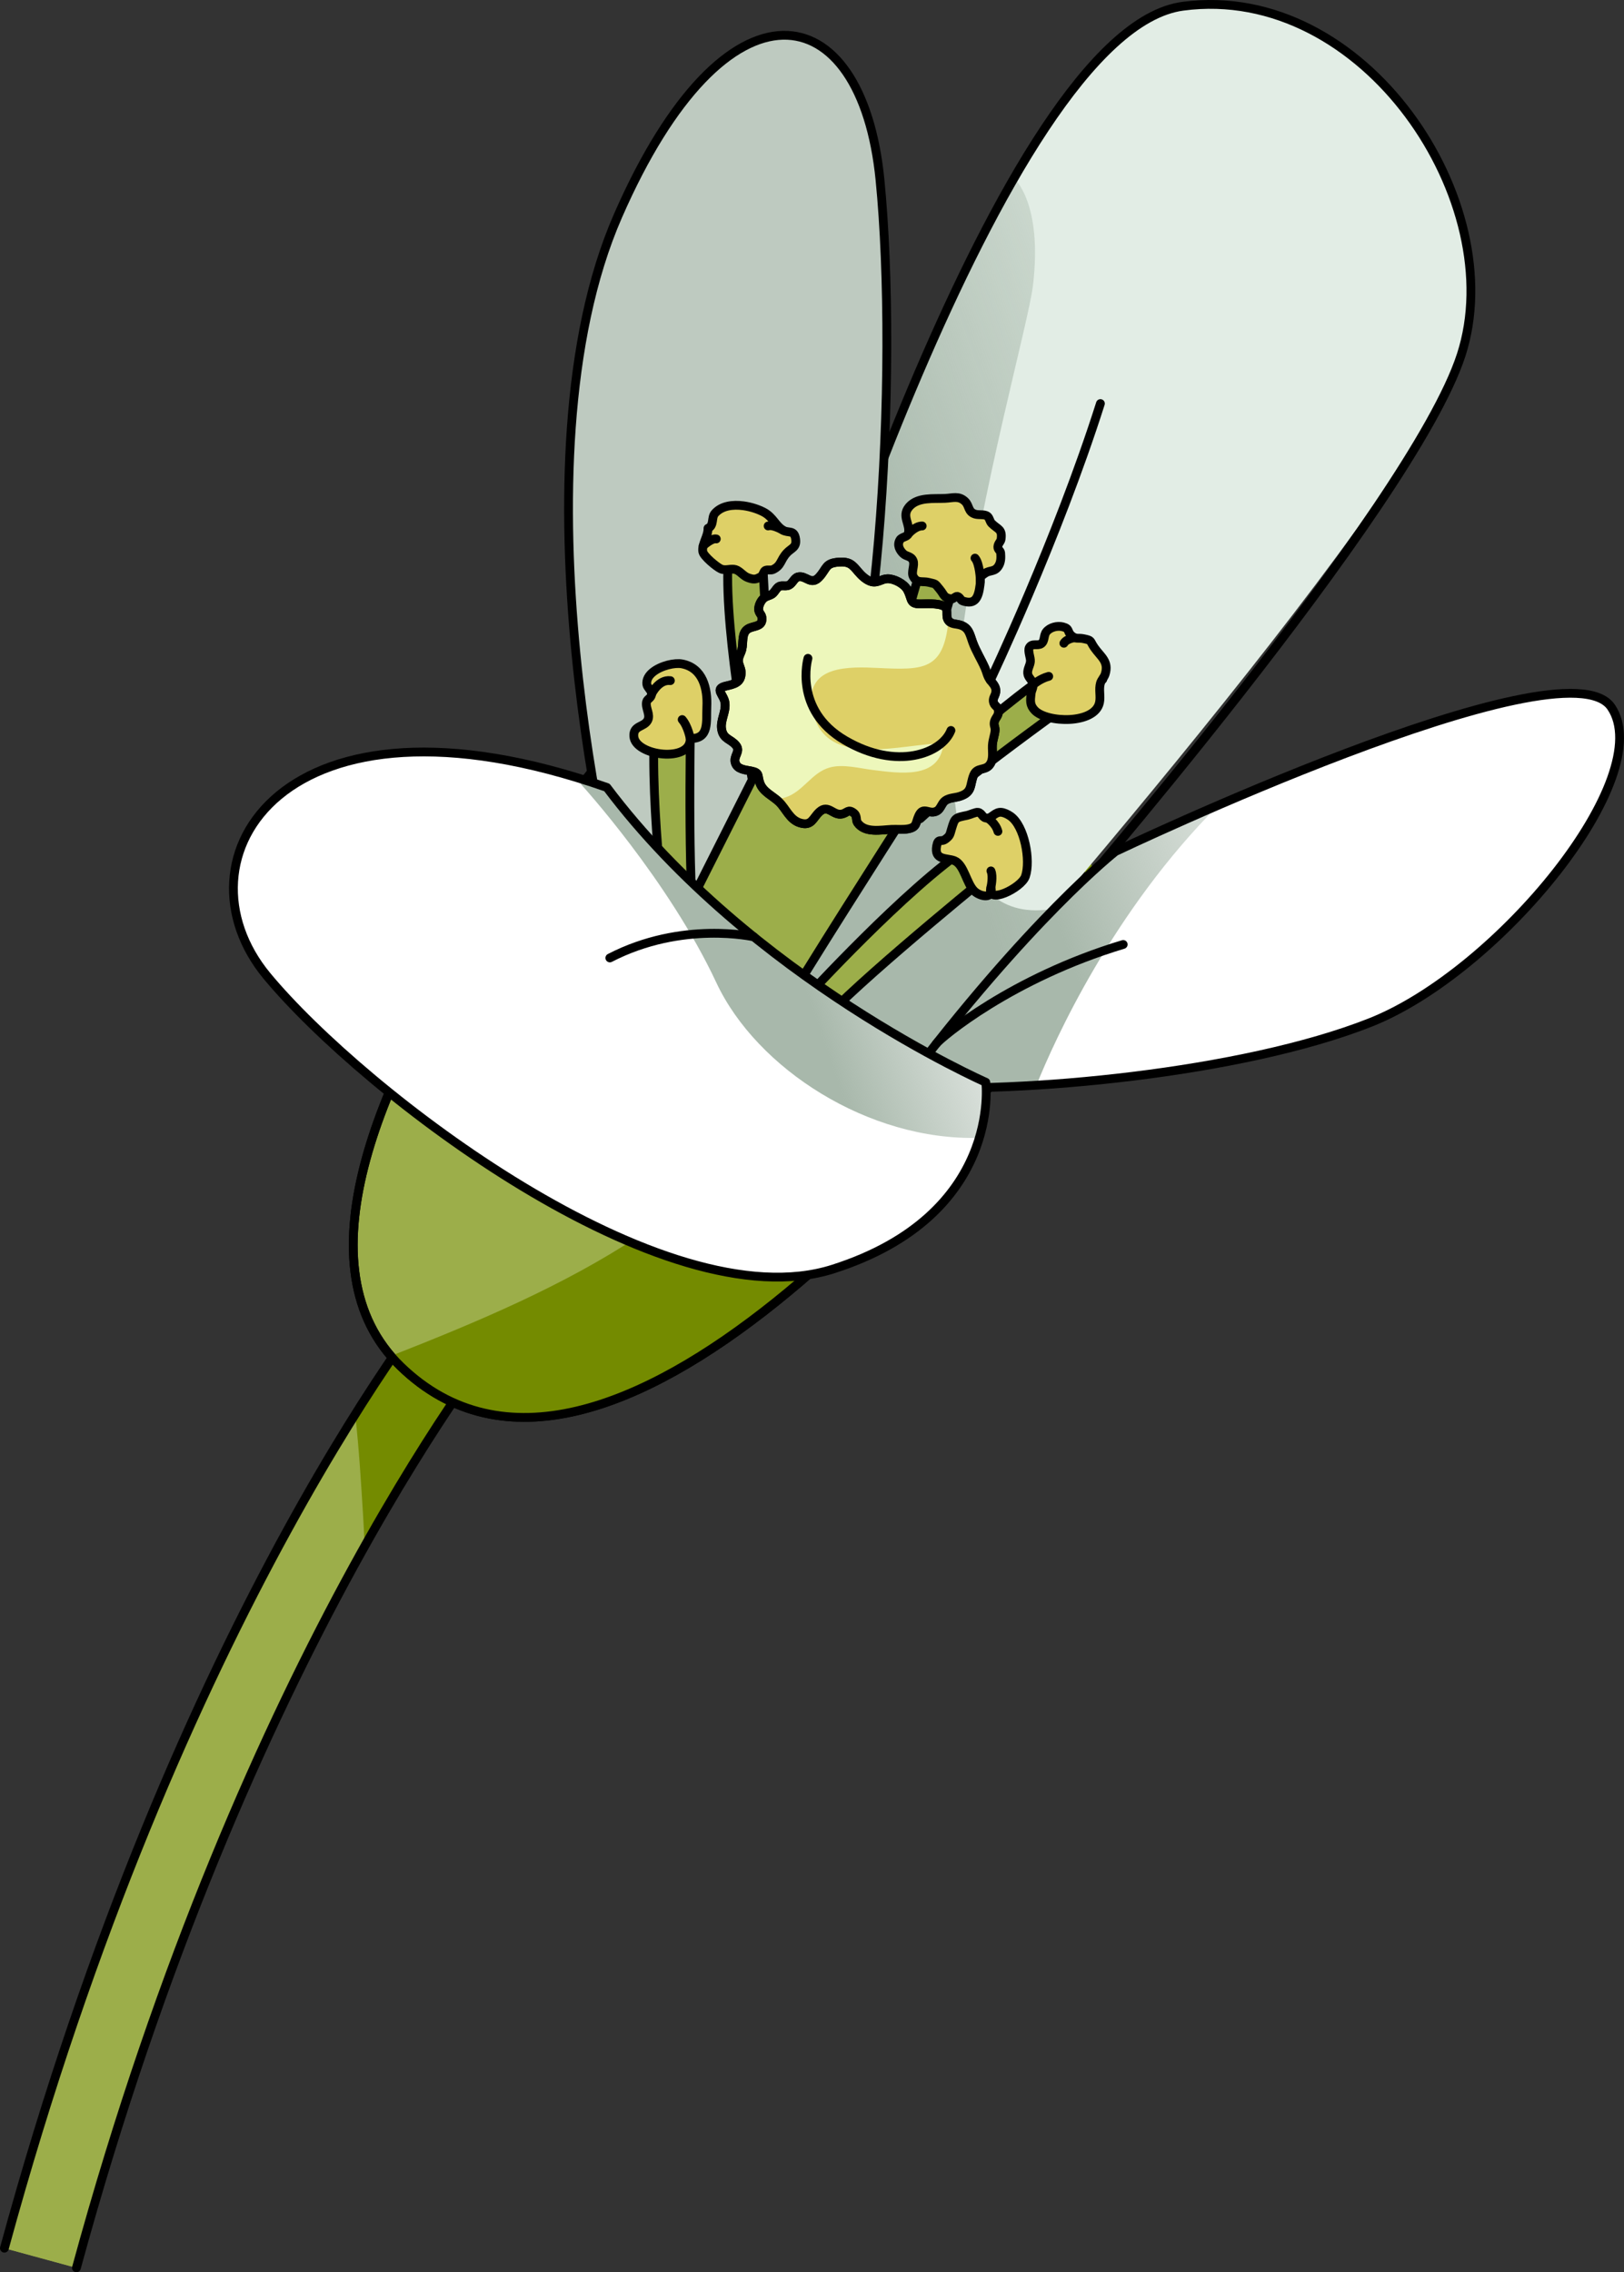
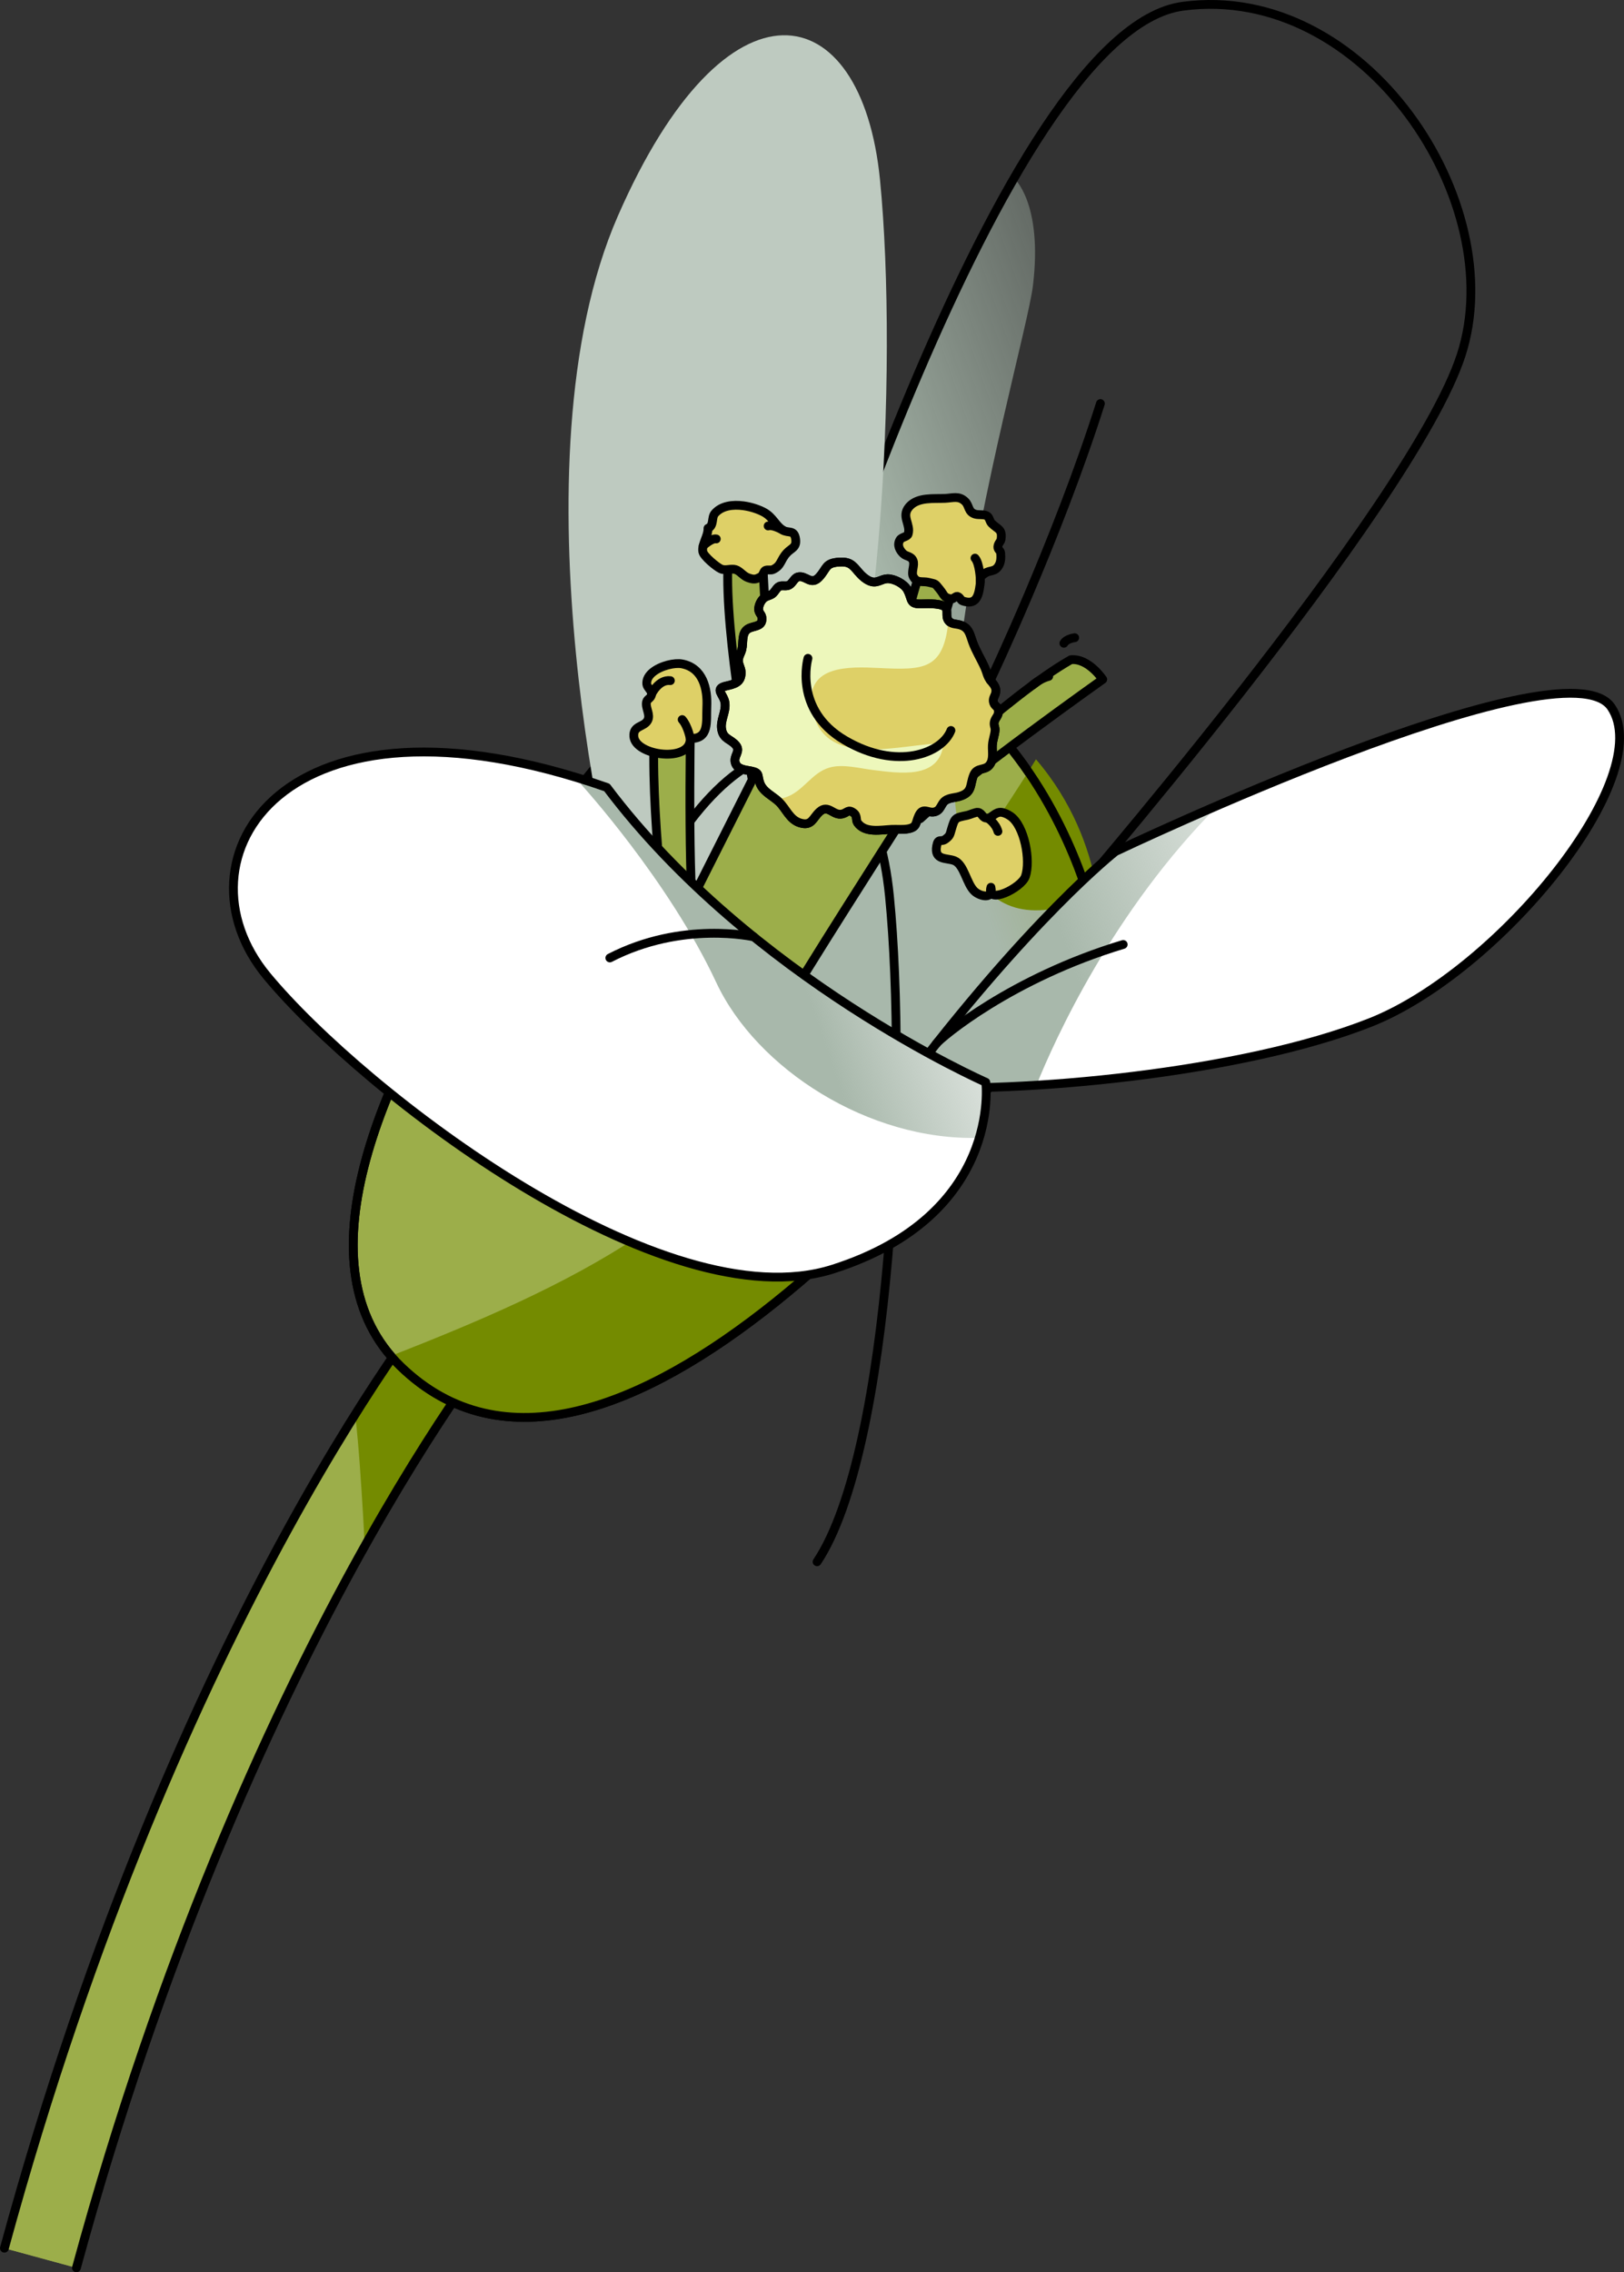
<svg xmlns="http://www.w3.org/2000/svg" version="1.1" id="Layer_1" x="0px" y="0px" width="184.655px" height="258.248px" viewBox="0 0 184.655 258.248" enable-background="new 0 0 184.655 258.248" xml:space="preserve">
  <rect x="0" y="0" width="184.655" height="258.248" fill="#333333" stroke="none" />
  <g>
    <path fill="#9CAE4A" d="M8.69,257.748l-8.19-2.233c19.823-72.683,49.119-108.238,50.356-109.717l6.509,5.449l-3.255-2.725   l3.257,2.722C57.076,151.594,27.978,187.026,8.69,257.748z" />
    <path fill="#9CAE4A" d="M8.69,257.748l-8.19-2.233c19.823-72.683,49.119-108.238,50.356-109.717l6.509,5.449l-3.255-2.725   l3.257,2.722C57.076,151.594,27.978,187.026,8.69,257.748z" />
    <path fill="#748B00" d="M41.279,172.16c0.074,1.196,0.132,2.395,0.184,3.592c9.062-16.166,15.766-24.341,15.904-24.508   l-3.257-2.722l-3.254-2.725c-0.444,0.532-4.516,5.467-10.468,14.946C40.825,164.652,41.057,168.553,41.279,172.16z" />
    <path fill="none" stroke="#000000" stroke-linecap="round" stroke-linejoin="round" stroke-miterlimit="10" d="M0.5,255.515   c19.823-72.683,49.119-108.238,50.356-109.717l6.509,5.449l-3.255-2.725l3.257,2.722c-0.291,0.35-29.39,35.782-48.677,106.504" />
    <g>
      <path fill="#9CAE4A" stroke="#000000" stroke-linecap="round" stroke-linejoin="round" stroke-miterlimit="10" d="M83.457,70.465    c-2.265,0.014-61.053,62.428-37.9,84.831c23.154,22.404,63.914-25.778,79.563-48.144C125.12,107.152,118.991,70.285,83.457,70.465    z" />
      <path fill="#748B00" d="M112.275,94.829c-1.574,2.476-1.797,2.758-0.674,0.85c-1.027,1.667-2.055,3.333-3.081,5.003    c-1.618,2.467-3.242,4.961-5.207,7.179c-3.17,3.574-6.567,7.07-10.226,10.188c-9.694,19.592-28.652,28.222-48.644,36.061    c0.349,0.408,0.717,0.805,1.112,1.188c23.154,22.404,63.914-25.778,79.563-48.144c0,0,1.046-11.084-7.324-20.857    C116.004,89.226,114.102,92.07,112.275,94.829z" />
      <path fill="none" stroke="#000000" stroke-linecap="round" stroke-linejoin="round" stroke-miterlimit="10" d="M83.457,70.465    c-2.265,0.014-61.053,62.428-37.9,84.831c23.154,22.404,63.914-25.778,79.563-48.144C125.12,107.152,118.991,70.285,83.457,70.465    z" />
-       <path fill="#E2EDE5" d="M89.856,82.215c0,0,23.929-78.746,44.634-81.505c20.705-2.762,37.262,22.341,31.654,39.63    c-5.607,17.291-60.554,79.383-60.554,79.383s-12.637,5.991-20.876,1.391C78.577,117.688,90.884,89.564,89.856,82.215z" />
      <linearGradient id="SVGID_1_" gradientUnits="userSpaceOnUse" x1="101.516" y1="73.154" x2="152.236" y2="55.607">
        <stop offset="0" style="stop-color:#A8B8AB" />
        <stop offset="1" style="stop-color:#A8B8AB;stop-opacity:0" />
      </linearGradient>
      <path fill="url(#SVGID_1_)" d="M117.455,32.419c1.12-9.375-2.154-12.162-2.154-12.162l0,0    c-13.949,24.138-25.444,61.958-25.444,61.958c1.027,7.35-11.279,35.474-5.142,38.898c8.239,4.601,20.876-1.391,20.876-1.391    s5.979-6.757,14.192-16.433C96.04,107.287,116.412,41.149,117.455,32.419z" />
      <path fill="none" stroke="#000000" stroke-linecap="round" stroke-linejoin="round" stroke-miterlimit="10" d="M89.856,82.215    c0,0,23.929-78.746,44.634-81.505c20.705-2.762,37.262,22.341,31.654,39.63c-5.607,17.291-46.117,63.941-46.117,63.941" />
      <path fill="#BECAC0" d="M71.328,105.963c-1.843-4.359-13.396-53.229-1.075-81.411c12.319-28.18,27.716-25.225,29.806-4.118    c2.083,21.104,0.191,63.035-8.229,75.659c-3.935,5.907-14.206,21.304-14.206,21.304L71.328,105.963z" />
-       <path fill="none" stroke="#000000" stroke-linecap="round" stroke-linejoin="round" stroke-miterlimit="10" d="M71.328,105.963    c-1.843-4.359-13.396-53.229-1.075-81.411c12.319-28.18,27.716-25.225,29.806-4.118c2.083,21.104,0.191,63.035-8.229,75.659" />
+       <path fill="none" stroke="#000000" stroke-linecap="round" stroke-linejoin="round" stroke-miterlimit="10" d="M71.328,105.963    c12.319-28.18,27.716-25.225,29.806-4.118c2.083,21.104,0.191,63.035-8.229,75.659" />
      <path fill="#FFFFFF" d="M126.834,96.774c0,0,51.022-24.276,56.363-16.409c5.344,7.869-12.76,30.065-27.386,35.846    c-14.626,5.779-39.743,8.101-53.109,7.275C117.098,104.377,126.834,96.774,126.834,96.774z" />
      <linearGradient id="SVGID_2_" gradientUnits="userSpaceOnUse" x1="121.857" y1="109.615" x2="157.469" y2="97.295">
        <stop offset="0" style="stop-color:#A8B8AB" />
        <stop offset="1" style="stop-color:#A8B8AB;stop-opacity:0" />
      </linearGradient>
      <path fill="url(#SVGID_2_)" d="M126.834,96.774c0,0-9.736,7.603-24.132,26.712c4.141,0.255,9.408,0.208,15.142-0.148    c2.107-5.214,8.715-19.845,20.704-31.833C131.685,94.467,126.834,96.774,126.834,96.774z" />
      <path fill="none" stroke="#000000" stroke-linecap="round" stroke-linejoin="round" stroke-miterlimit="10" d="M126.834,96.774    c0,0,51.022-24.276,56.363-16.409c5.344,7.869-12.76,30.065-27.386,35.846c-14.626,5.779-39.743,8.101-53.109,7.275    C117.098,104.377,126.834,96.774,126.834,96.774z" />
      <g>
-         <path fill="#9CAE4A" stroke="#000000" stroke-linecap="round" stroke-linejoin="round" stroke-miterlimit="10" d="     M113.882,98.264c0,0-14.729,11.906-19.713,17.111c-2.549-0.347-2.553-1.959-2.553-1.959s11.55-12.615,18.497-17.153     C112.099,95.916,113.882,98.264,113.882,98.264z" />
        <path fill="#9CAE4A" stroke="#000000" stroke-linecap="round" stroke-linejoin="round" stroke-miterlimit="10" d="M78.568,79.055     c0,0-0.436,18.933,0.314,26.101c-1.913,1.721-3.146,0.68-3.146,0.68s-2.159-16.967-1.13-25.203     C75.627,78.896,78.568,79.055,78.568,79.055z" />
        <path fill="#9CAE4A" stroke="#000000" stroke-linecap="round" stroke-linejoin="round" stroke-miterlimit="10" d="     M125.385,77.215c0,0-15.45,10.955-20.751,15.835c-2.522-0.508-2.427-2.114-2.427-2.114s12.326-11.864,19.546-15.953     C123.756,74.763,125.385,77.215,125.385,77.215z" />
        <path fill="#9CAE4A" stroke="#000000" stroke-linecap="round" stroke-linejoin="round" stroke-miterlimit="10" d="M86.634,62.032     c0,0,0.833,18.919,2.059,26.02c-1.793,1.844-3.094,0.893-3.094,0.893s-3.288-16.789-2.812-25.07     C83.69,62.07,86.634,62.032,86.634,62.032z" />
        <path fill="#9CAE4A" stroke="#000000" stroke-linecap="round" stroke-linejoin="round" stroke-miterlimit="10" d="     M109.844,61.854c0,0-5.543,18.105-6.765,25.208c-2.306,1.139-3.213-0.194-3.213-0.194s2.515-16.919,5.738-24.566     C107.051,60.905,109.844,61.854,109.844,61.854z" />
        <path fill="#DED067" stroke="#000000" stroke-linecap="round" stroke-linejoin="round" stroke-miterlimit="10" d="     M114.903,92.767c-0.336-0.236-0.749-0.423-1.075-0.446c-0.671-0.048-1.066,0.645-1.518,0.664     c-0.657,0.028-0.574-0.545-1.094-0.66c-0.237-0.053-0.944,0.281-1.233,0.341c-1.397,0.288-1.407,0.261-1.795,1.564     c-0.191,0.64-0.165,0.748-0.665,1.131c-0.551,0.421-0.842-0.169-1.019,0.776c-0.314,1.689,1.169,1.34,2.021,1.686     c1.11,0.45,1.364,2.613,2.271,3.469c0.622,0.589,2.196,0.973,1.875-0.451c-0.573,2.062,3.464,0.098,3.923-1.237     C117.217,97.792,116.487,93.874,114.903,92.767z" />
        <path fill="#9CAE4A" stroke="#000000" stroke-linecap="round" stroke-linejoin="round" stroke-miterlimit="10" d="M87.037,85.638     l-9.212,18.274c0,0,11.961,10.175,12.031,9.594c0.072-0.58,12.626-20.2,12.626-20.2L87.037,85.638z" />
        <path fill="#EDF7BB" stroke="#000000" stroke-linecap="round" stroke-linejoin="round" stroke-miterlimit="10" d="M85.283,71.359     c0.637-0.247,1.477-0.194,1.347-1.2c-0.041-0.326-0.366-0.507-0.369-0.912c-0.004-0.449,0.254-1,0.612-1.289     c0.273-0.219,0.645-0.25,0.937-0.454s0.496-0.737,0.822-0.869c0.334-0.137,0.722,0.044,1.077-0.129     c0.391-0.19,0.607-0.813,0.994-0.926c0.934-0.272,1.485,1.045,2.438,0.008c0.909-0.989,0.663-1.61,2.293-1.705     c1.168-0.067,1.473,0.298,2.142,1.092c0.371,0.441,0.936,0.984,1.511,1.134c0.709,0.185,1.148-0.318,1.821-0.333     c0.757-0.017,1.893,0.566,2.261,1.248c0.62,1.146,0.174,1.677,1.704,1.608c0.645-0.029,2.326-0.078,2.687,0.457     c0.203,0.303,0.003,0.941,0.202,1.308c0.319,0.586,0.838,0.47,1.384,0.627c1.039,0.299,1.121,1.067,1.443,1.951     c0.384,1.055,0.969,1.953,1.408,2.955c0.219,0.501,0.257,0.933,0.606,1.385c0.325,0.419,0.703,0.765,0.619,1.351     c-0.068,0.48-0.418,0.715-0.233,1.229c0.157,0.438,0.54,0.395,0.538,0.992c-0.002,0.484-0.312,0.652-0.443,1.073     c-0.138,0.437,0.068,0.629,0.063,0.977c-0.011,0.562-0.273,1.104-0.309,1.779c-0.038,0.735,0.172,1.574-0.307,2.204     c-0.546,0.719-1.437,0.233-1.818,1.166c-0.472,1.149-0.097,1.962-1.611,2.432c-0.526,0.162-1.16,0.143-1.624,0.475     c-0.4,0.286-0.513,0.92-0.92,1.16c-0.892,0.524-1.55-0.603-2.085,0.544c-0.382,0.818-0.177,1.305-1.203,1.503     c-0.605,0.117-1.286,0.033-1.9,0.063c-1.232,0.058-2.998,0.442-3.851-0.736c-0.247-0.341,0.006-0.803-0.472-1.15     c-0.627-0.458-0.701,0.008-1.306,0.14c-1.006,0.22-1.557-1.153-2.556-0.256c-0.769,0.691-0.875,1.659-2.183,1.276     c-1.205-0.353-1.591-1.59-2.41-2.384c-0.715-0.691-1.816-1.131-2.18-2.126c-0.332-0.909,0.035-1.188-1.007-1.399     c-0.659-0.134-1.555-0.161-1.794-0.918c-0.258-0.808,0.661-1.29,0.062-2.011c-0.601-0.724-1.43-0.673-1.621-1.816     c-0.172-1.025,0.522-1.968,0.386-2.992c-0.13-0.975-1.26-1.594,0.087-1.913c0.947-0.225,1.805-0.378,1.749-1.623     c-0.021-0.446-0.322-0.832-0.31-1.283c0.014-0.468,0.275-0.807,0.386-1.245c0.198-0.786-0.064-1.867,0.687-2.343     C85.112,71.433,85.195,71.393,85.283,71.359z" />
        <path fill="#DED067" d="M113.146,82.936c0.006-0.348-0.2-0.54-0.063-0.977c0.132-0.421,0.441-0.589,0.443-1.073     c0.002-0.598-0.381-0.555-0.538-0.992c-0.185-0.514,0.165-0.748,0.233-1.229c0.084-0.586-0.294-0.932-0.619-1.351     c-0.35-0.452-0.388-0.884-0.606-1.385c-0.439-1.002-1.024-1.9-1.408-2.955c-0.55-1.51-1.2-1.973-2.748-2.414     c-0.545,5.626-2.855,5.604-7.976,5.358c-3.267-0.155-8.188-0.337-7.552,4.326c1.029,7.525,10.344,4.183,14.961,4.257     c-0.408,4.151-5.099,3.368-8.047,3.008c-1.514-0.185-3.357-0.699-4.873-0.282c-2.062,0.567-3.013,2.744-5.047,3.4     c-0.359,0.116-0.703,0.19-1.04,0.242c0.114,0.09,0.224,0.183,0.325,0.28c0.819,0.794,1.205,2.031,2.41,2.384     c1.308,0.383,1.414-0.585,2.183-1.276c0.999-0.897,1.55,0.476,2.556,0.256c0.604-0.132,0.679-0.598,1.306-0.14     c0.478,0.348,0.225,0.81,0.472,1.15c0.853,1.179,2.618,0.794,3.851,0.736c0.614-0.029,1.295,0.055,1.9-0.063     c1.026-0.198,0.821-0.685,1.203-1.503c0.535-1.146,1.193-0.02,2.085-0.544c0.407-0.24,0.52-0.874,0.92-1.16     c0.464-0.332,1.098-0.313,1.624-0.475c1.515-0.47,1.14-1.282,1.611-2.432c0.382-0.933,1.272-0.447,1.818-1.166     c0.479-0.63,0.269-1.469,0.307-2.204C112.872,84.039,113.135,83.497,113.146,82.936z" />
        <path fill="none" stroke="#000000" stroke-linecap="round" stroke-linejoin="round" stroke-miterlimit="10" d="M85.283,71.359     c0.637-0.247,1.477-0.194,1.347-1.2c-0.041-0.326-0.366-0.507-0.369-0.912c-0.004-0.449,0.254-1,0.612-1.289     c0.273-0.219,0.645-0.25,0.937-0.454s0.496-0.737,0.822-0.869c0.334-0.137,0.722,0.044,1.077-0.129     c0.391-0.19,0.607-0.813,0.994-0.926c0.934-0.272,1.485,1.045,2.438,0.008c0.909-0.989,0.663-1.61,2.293-1.705     c1.168-0.067,1.473,0.298,2.142,1.092c0.371,0.441,0.936,0.984,1.511,1.134c0.709,0.185,1.148-0.318,1.821-0.333     c0.757-0.017,1.893,0.566,2.261,1.248c0.62,1.146,0.174,1.677,1.704,1.608c0.645-0.029,2.326-0.078,2.687,0.457     c0.203,0.303,0.003,0.941,0.202,1.308c0.319,0.586,0.838,0.47,1.384,0.627c1.039,0.299,1.121,1.067,1.443,1.951     c0.384,1.055,0.969,1.953,1.408,2.955c0.219,0.501,0.257,0.933,0.606,1.385c0.325,0.419,0.703,0.765,0.619,1.351     c-0.068,0.48-0.418,0.715-0.233,1.229c0.157,0.438,0.54,0.395,0.538,0.992c-0.002,0.484-0.312,0.652-0.443,1.073     c-0.138,0.437,0.068,0.629,0.063,0.977c-0.011,0.562-0.273,1.104-0.309,1.779c-0.038,0.735,0.172,1.574-0.307,2.204     c-0.546,0.719-1.437,0.233-1.818,1.166c-0.472,1.149-0.097,1.962-1.611,2.432c-0.526,0.162-1.16,0.143-1.624,0.475     c-0.4,0.286-0.513,0.92-0.92,1.16c-0.892,0.524-1.55-0.603-2.085,0.544c-0.382,0.818-0.177,1.305-1.203,1.503     c-0.605,0.117-1.286,0.033-1.9,0.063c-1.232,0.058-2.998,0.442-3.851-0.736c-0.247-0.341,0.006-0.803-0.472-1.15     c-0.627-0.458-0.701,0.008-1.306,0.14c-1.006,0.22-1.557-1.153-2.556-0.256c-0.769,0.691-0.875,1.659-2.183,1.276     c-1.205-0.353-1.591-1.59-2.41-2.384c-0.715-0.691-1.816-1.131-2.18-2.126c-0.332-0.909,0.035-1.188-1.007-1.399     c-0.659-0.134-1.555-0.161-1.794-0.918c-0.258-0.808,0.661-1.29,0.062-2.011c-0.601-0.724-1.43-0.673-1.621-1.816     c-0.172-1.025,0.522-1.968,0.386-2.992c-0.13-0.975-1.26-1.594,0.087-1.913c0.947-0.225,1.805-0.378,1.749-1.623     c-0.021-0.446-0.322-0.832-0.31-1.283c0.014-0.468,0.275-0.807,0.386-1.245c0.198-0.786-0.064-1.867,0.687-2.343     C85.112,71.433,85.195,71.393,85.283,71.359z" />
        <path fill="#DED067" stroke="#000000" stroke-linecap="round" stroke-linejoin="round" stroke-miterlimit="10" d="     M103.362,57.611c0.014-0.017,0.028-0.033,0.044-0.05c0.972-1.085,2.756-0.859,4.044-0.918c0.909-0.042,1.563-0.329,2.268,0.334     c0.524,0.491,0.313,1.193,1.163,1.457c0.394,0.121,1.016-0.011,1.354,0.209c0.274,0.179,0.289,0.616,0.522,0.846     c0.718,0.711,1.215,0.623,1.073,1.767c-0.043,0.342-0.348,0.482-0.371,0.904c-0.018,0.294,0.3,0.44,0.318,0.667     c0.04,0.509,0.053,1.025-0.227,1.482c-0.449,0.734-0.967,0.452-1.543,0.843c-0.698,0.475-0.465,0.417-0.566,1.265     c-0.178,1.491-0.539,2.378-1.988,1.881c-0.239-0.082-0.279-0.433-0.592-0.515c-0.184-0.049-0.5,0.319-0.668,0.294     c-0.926-0.148-0.785-0.418-1.348-1.103c-0.595-0.723-0.402-0.566-1.229-0.782c-0.733-0.191-1.354,0.161-1.78-0.674     c-0.254-0.499,0.205-1.301-0.017-1.799c-0.249-0.562-0.757-0.435-1.133-0.806c-0.377-0.372-0.715-0.952-0.364-1.548     c0.205-0.349,0.835-0.333,0.937-0.664C103.594,59.601,102.438,58.708,103.362,57.611z" />
-         <path fill="#DED067" stroke="#000000" stroke-linecap="round" stroke-linejoin="round" stroke-miterlimit="10" d="     M117.677,73.279c0.255-0.005,0.521,0.026,0.722-0.124c0.426-0.316,0.243-0.93,0.581-1.354c0.401-0.503,1.228-0.722,1.861-0.561     c0.837,0.212,0.459,0.532,0.999,1.009c0.507,0.448,0.699,0.205,1.349,0.338c1.011,0.207,0.677,0.202,1.237,1.012     c0.734,1.061,1.693,1.564,1.234,3.031c-0.111,0.352-0.421,0.637-0.531,1.001c-0.216,0.727,0.044,1.496-0.115,2.23     c-0.536,2.476-5.998,2.321-7.364,0.871c-0.575-0.611-0.498-1.114-0.411-1.896c0.049-0.434,0.285-0.643,0.203-1.128     c-0.076-0.443-0.563-0.704-0.591-1.196c-0.028-0.505,0.265-0.848,0.312-1.343c0.039-0.411-0.326-1.207-0.121-1.576     C117.193,73.32,117.43,73.283,117.677,73.279z" />
        <path fill="#DED067" stroke="#000000" stroke-linecap="round" stroke-linejoin="round" stroke-miterlimit="10" d="M84.54,57.485     c-1.22-0.167-2.499-0.003-3.254,0.864c-0.422,0.484-0.067,1.382-0.786,1.692c0.036,0.894-0.751,1.858-0.584,2.673     c0.104,0.516,1.53,1.701,2.046,1.94c0.52,0.24,1.141-0.076,1.663,0.077c0.506,0.148,0.879,0.736,1.431,0.93     c0.647,0.228,0.876,0.223,1.491-0.141c0.22-0.129,0.265-0.583,0.467-0.684c0.27-0.134,0.613,0.018,0.874-0.104     c0.971-0.452,0.818-1.06,1.568-1.88c0.525-0.575,1.141-0.609,1.011-1.569c-0.154-1.139-0.831-0.636-1.465-1.038     c-0.829-0.527-1.103-1.457-2.128-2.019C86.276,57.901,85.425,57.606,84.54,57.485z" />
        <path fill="#DED067" stroke="#000000" stroke-linecap="round" stroke-linejoin="round" stroke-miterlimit="10" d="M75.939,75.58     c-1.238,0.325-2.518,1.114-2.393,2.196c0.042,0.363,0.566,0.714,0.546,1.092c-0.026,0.491-0.493,0.547-0.574,0.895     c-0.165,0.705,0.477,1.432,0.128,2.108c-0.405,0.789-1.668,0.561-1.577,1.819c0.16,2.238,6.515,3.036,6.409,0.242     c2.203,0.075,1.811-1.942,1.892-3.6c0.099-2.045-0.438-4.42-2.821-4.879C77.132,75.374,76.541,75.422,75.939,75.58z" />
        <path fill="none" stroke="#000000" stroke-linecap="round" stroke-linejoin="round" stroke-miterlimit="10" d="M91.868,74.822     c0,0-1.699,5.855,4.197,9.313c5.897,3.463,11.022,1.514,12.06-1.115" />
      </g>
      <path fill="#FFFFFF" d="M112.089,123.003c0,0-26.71-11.736-43.083-33.505c-36.945-12.917-49.632,8.181-38.652,21.426    c10.982,13.247,45.108,39.463,64.375,33.307C113.999,138.078,112.089,123.003,112.089,123.003z" />
      <linearGradient id="SVGID_3_" gradientUnits="userSpaceOnUse" x1="90.164" y1="108.305" x2="116.287" y2="99.267">
        <stop offset="0" style="stop-color:#A8B8AB" />
        <stop offset="1" style="stop-color:#A8B8AB;stop-opacity:0" />
      </linearGradient>
      <path fill="url(#SVGID_3_)" d="M69.006,89.498c-1.12-0.392-2.218-0.749-3.294-1.08l0.398,0.771c0,0,9.893,10.839,15.334,22.479    c4.582,9.8,17.343,18.022,29.905,17.653c1.078-3.598,0.739-6.318,0.739-6.318S85.379,111.267,69.006,89.498z" />
      <path fill="none" stroke="#000000" stroke-linecap="round" stroke-linejoin="round" stroke-miterlimit="10" d="M112.089,123.003    c0,0-26.71-11.736-43.083-33.505c-36.945-12.917-49.632,8.181-38.652,21.426c10.982,13.247,45.108,39.463,64.375,33.307    C113.999,138.078,112.089,123.003,112.089,123.003z" />
      <path fill="#DED067" stroke="#000000" stroke-linecap="round" stroke-linejoin="round" stroke-miterlimit="10" d="M78.479,83.933    c0,0-0.24-1.369-0.913-2.151" />
      <path fill="#DED067" stroke="#000000" stroke-linecap="round" stroke-linejoin="round" stroke-miterlimit="10" d="M74.093,78.868    c0,0,0.786-1.673,2.13-1.51" />
-       <path fill="#DED067" stroke="#000000" stroke-linecap="round" stroke-linejoin="round" stroke-miterlimit="10" d="M112.671,100.84    c0,0,0.282-1.244,0-1.857" />
      <path fill="#DED067" stroke="#000000" stroke-linecap="round" stroke-linejoin="round" stroke-miterlimit="10" d="M112.311,92.984    c0,0,0.895,0.559,1.157,1.507" />
      <path fill="#DED067" stroke="#000000" stroke-linecap="round" stroke-linejoin="round" stroke-miterlimit="10" d="M117.455,77.835    c0,0,0.771-0.699,1.789-0.965" />
      <path fill="#DED067" stroke="#000000" stroke-linecap="round" stroke-linejoin="round" stroke-miterlimit="10" d="M122.197,72.479    c0,0-0.919,0.101-1.229,0.631" />
      <path fill="#DED067" stroke="#000000" stroke-linecap="round" stroke-linejoin="round" stroke-miterlimit="10" d="M111.468,66.084    c0.008-0.179-0.077-2.062-0.607-2.651" />
-       <path fill="#DED067" stroke="#000000" stroke-linecap="round" stroke-linejoin="round" stroke-miterlimit="10" d="M103.259,60.702    c0,0,0.778-0.924,1.596-0.924" />
      <path fill="#DED067" stroke="#000000" stroke-linecap="round" stroke-linejoin="round" stroke-miterlimit="10" d="M89.002,60.247    c0,0-1.132-0.655-1.662-0.469" />
      <path fill="#DED067" stroke="#000000" stroke-linecap="round" stroke-linejoin="round" stroke-miterlimit="10" d="M79.954,62.032    c0,0,0.96-0.898,1.49-0.78" />
      <path fill="none" stroke="#000000" stroke-linecap="round" stroke-linejoin="round" stroke-miterlimit="10" d="M85.717,106.482    c0,0-8.11-1.879-16.376,2.393" />
    </g>
    <path fill="none" stroke="#000000" stroke-linecap="round" stroke-linejoin="round" stroke-miterlimit="10" d="M106.462,118.616   c0.56-0.703,8.505-7.438,21.25-11.274" />
    <path fill="none" stroke="#000000" stroke-linecap="round" stroke-linejoin="round" stroke-miterlimit="10" d="M112.603,77.314   c0,0,7.565-15.886,12.518-31.448" />
  </g>
</svg>